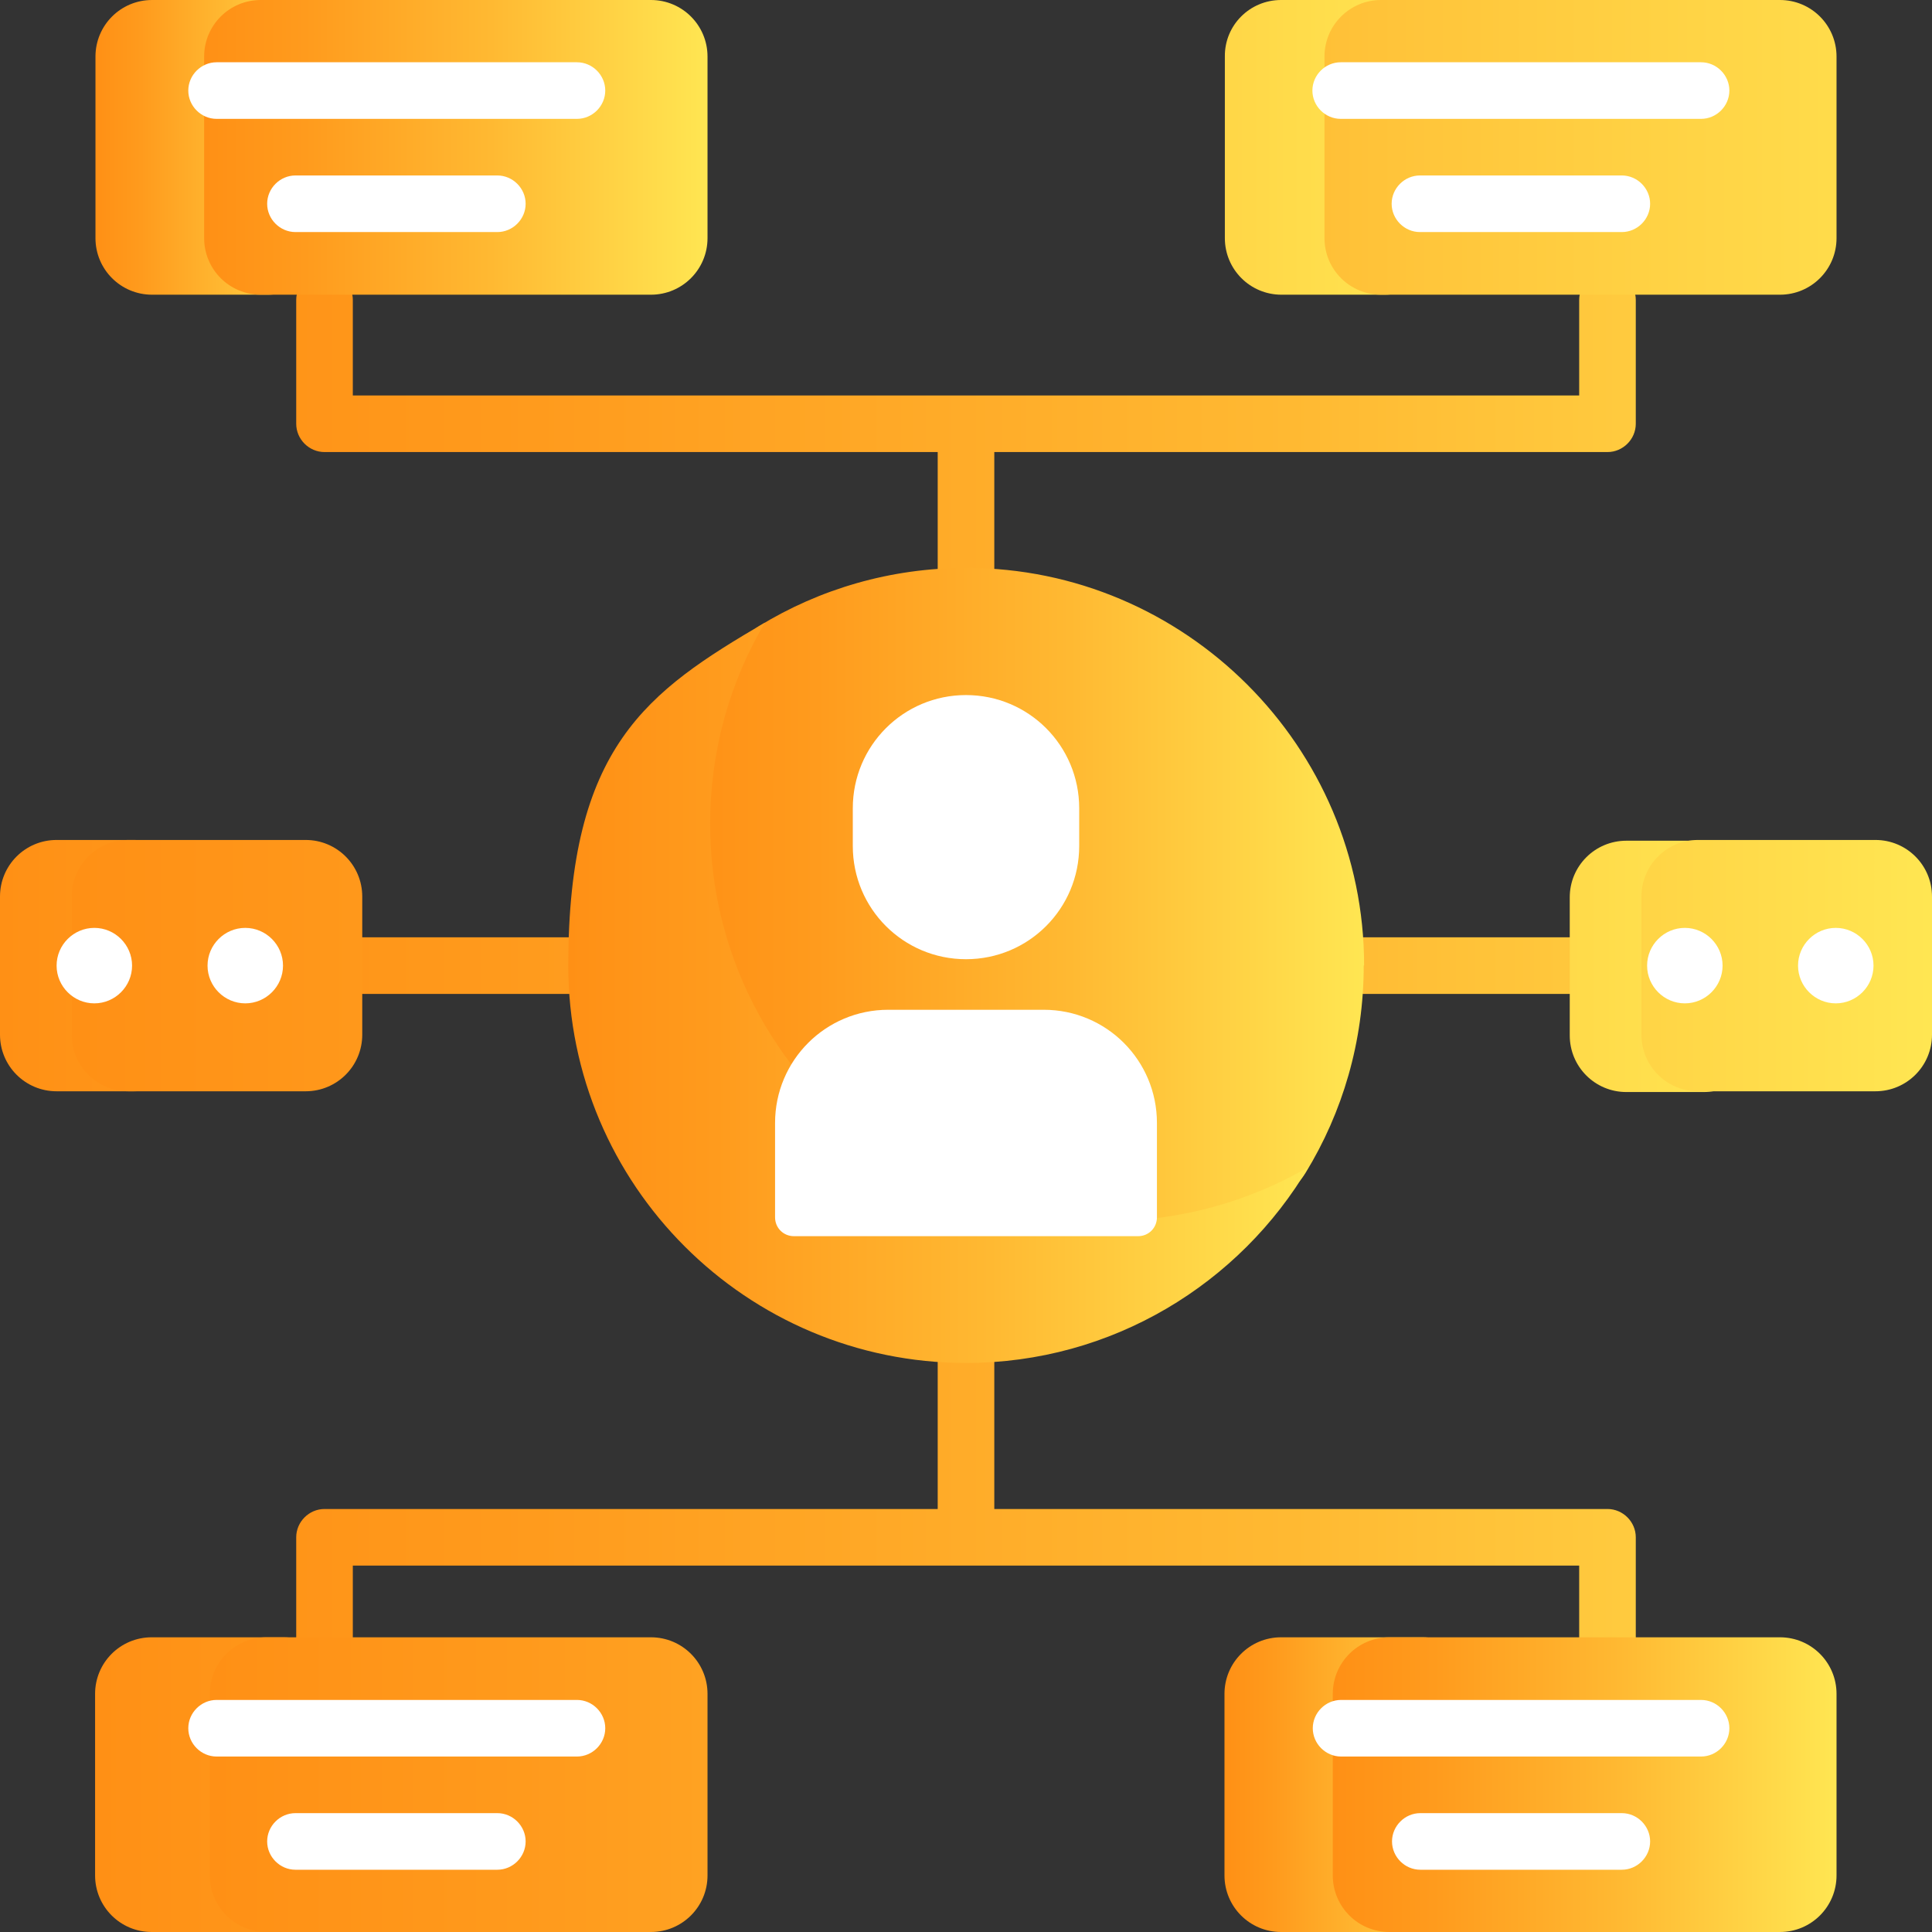
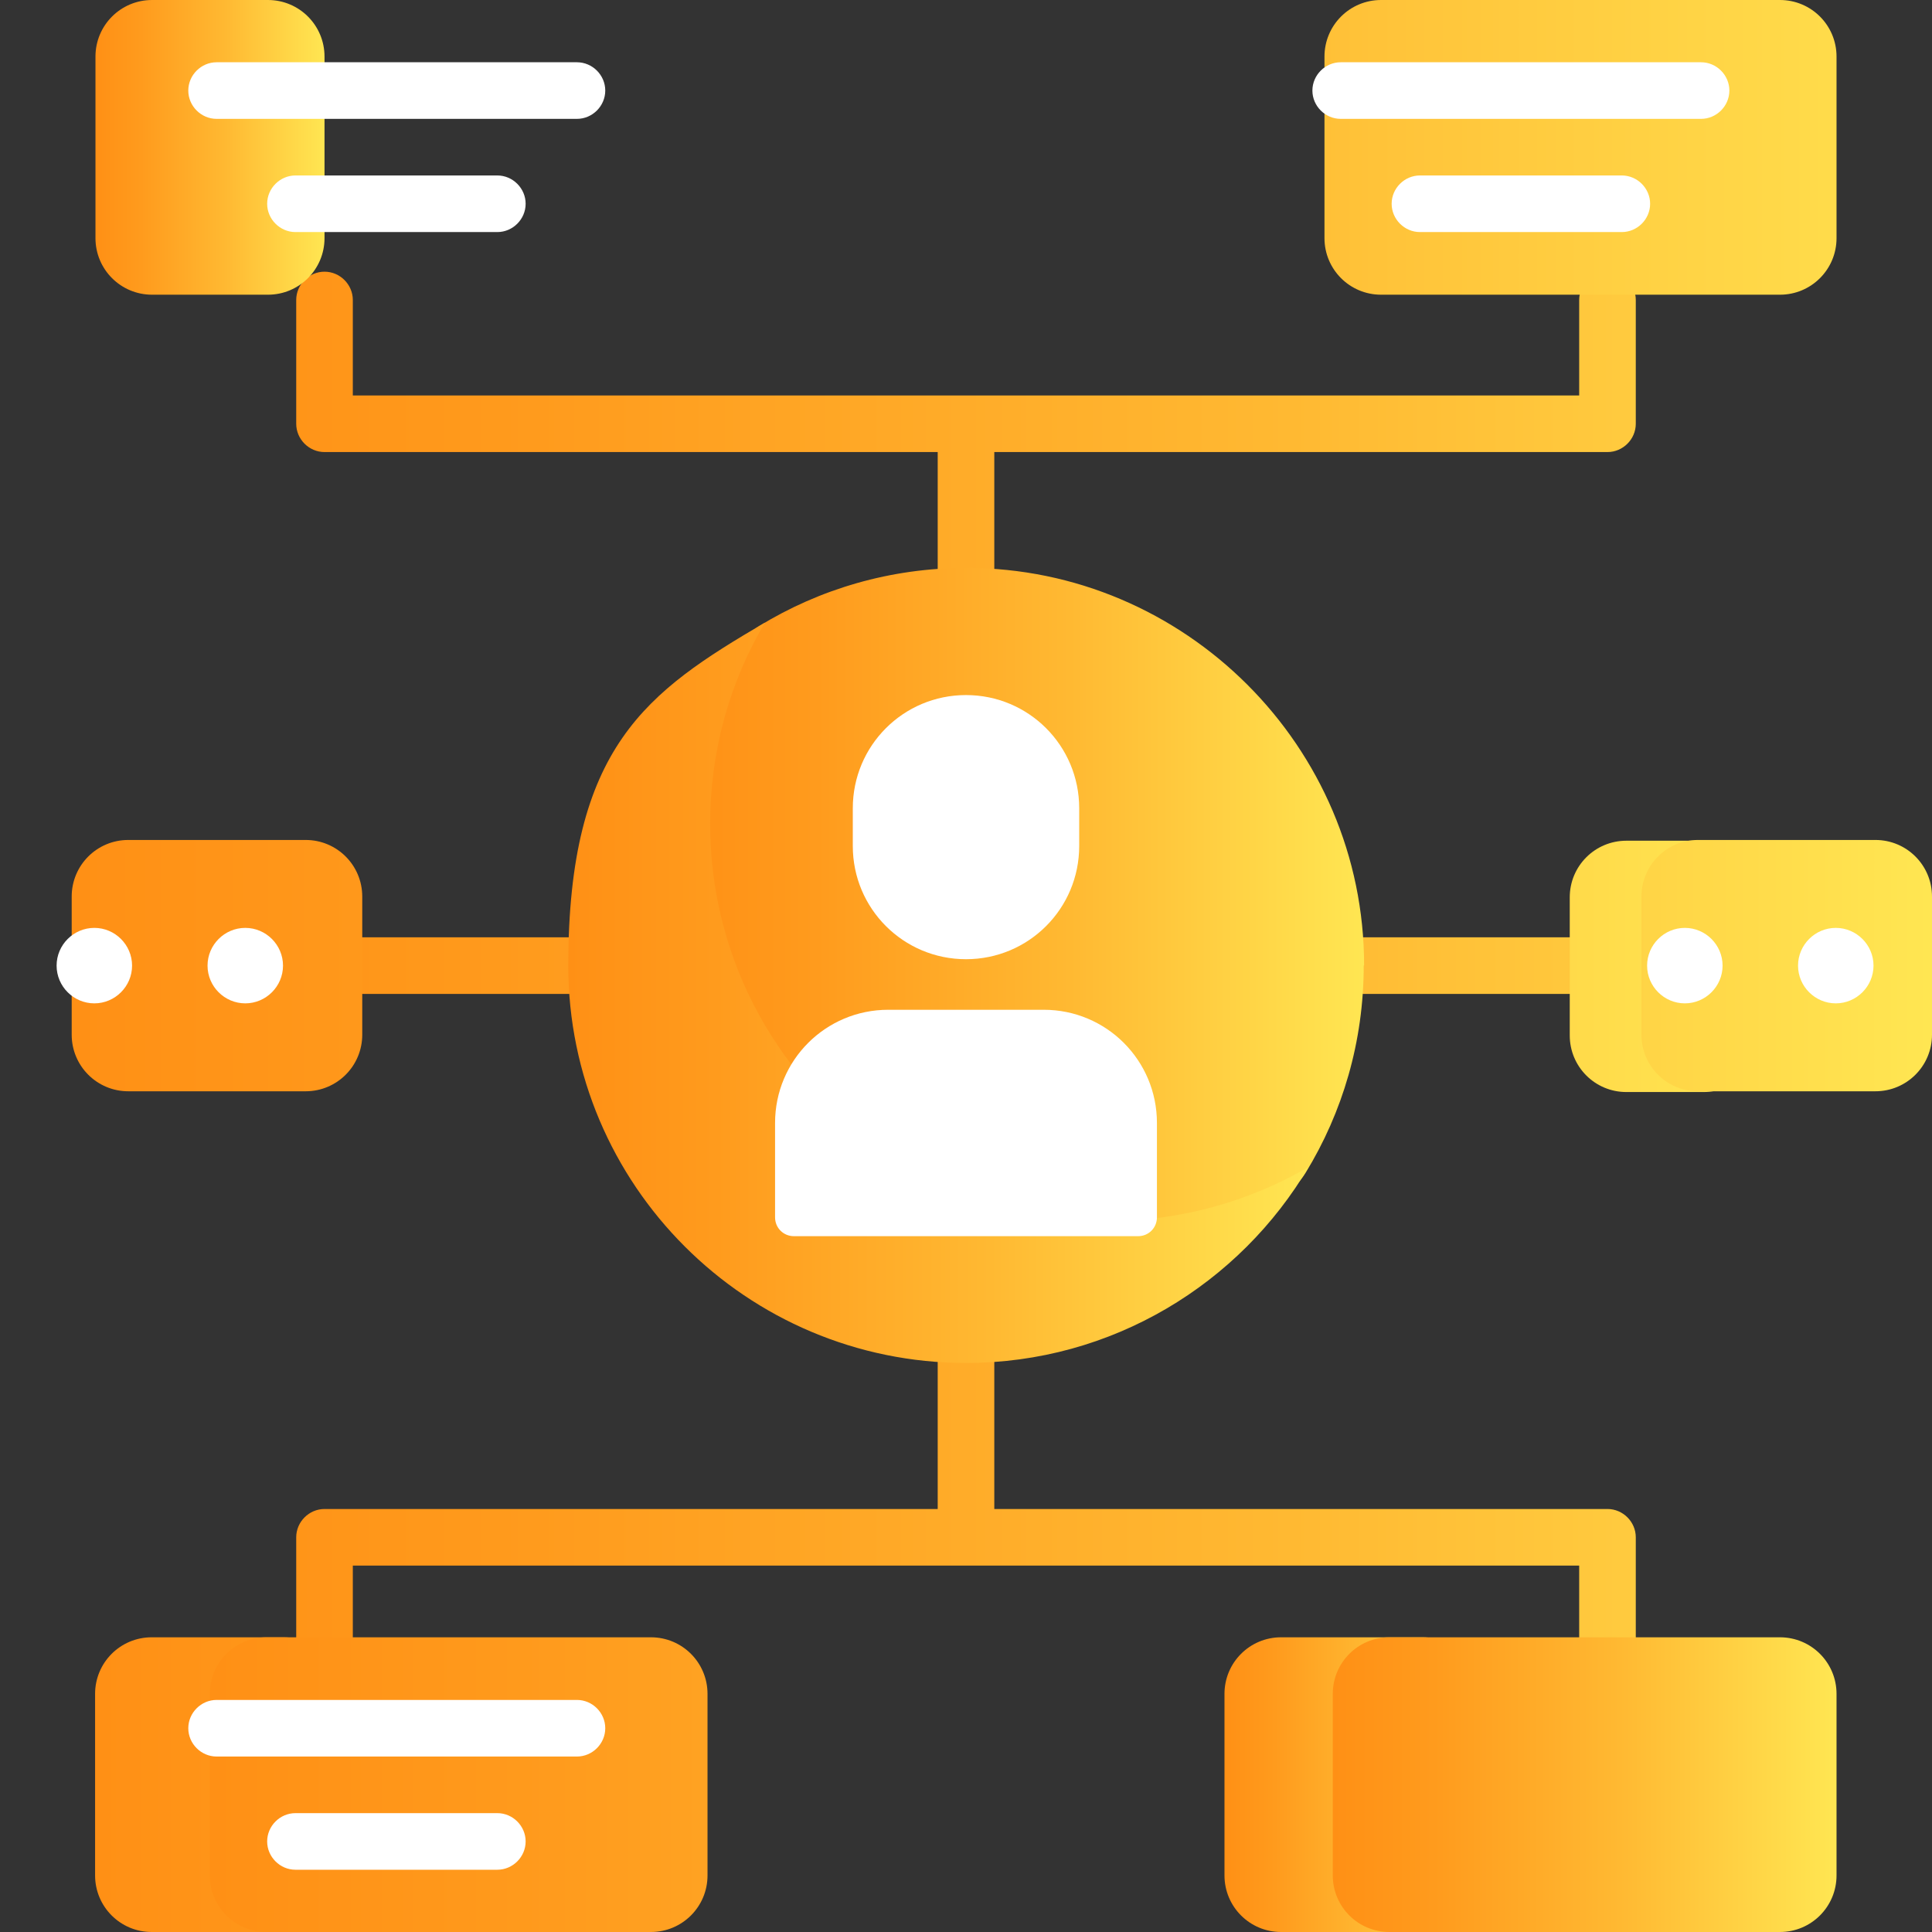
<svg xmlns="http://www.w3.org/2000/svg" xmlns:xlink="http://www.w3.org/1999/xlink" id="Capa_1" data-name="Capa 1" viewBox="0 0 512 512">
  <rect x="0" y="0" width="512" height="512" fill="#333333" stroke="none" />
  <defs>
    <style>
      .cls-1 {
        fill: #fff;
      }

      .cls-2 {
        fill: url(#Dégradé_sans_nom_10);
      }

      .cls-3 {
        fill: url(#Dégradé_sans_nom_10-11);
      }

      .cls-4 {
        fill: url(#Dégradé_sans_nom_10-10);
      }

      .cls-5 {
        fill: url(#Dégradé_sans_nom_10-9);
      }

      .cls-6 {
        fill: url(#Dégradé_sans_nom_10-5);
      }

      .cls-7 {
        fill: url(#Dégradé_sans_nom_10-6);
      }

      .cls-8 {
        fill: url(#Dégradé_sans_nom_10-4);
      }

      .cls-9 {
        fill: url(#Dégradé_sans_nom_10-7);
      }

      .cls-10 {
        fill: url(#Dégradé_sans_nom_10-8);
      }

      .cls-11 {
        fill: url(#Dégradé_sans_nom_10-3);
      }

      .cls-12 {
        fill: url(#Dégradé_sans_nom_10-2);
      }
    </style>
    <linearGradient id="Dégradé_sans_nom_10" data-name="Dégradé sans nom 10" x1="34" y1="259.85" x2="574.33" y2="259.85" gradientUnits="userSpaceOnUse">
      <stop offset="0" stop-color="#ff9015" />
      <stop offset=".2" stop-color="#ff9b1d" />
      <stop offset=".57" stop-color="#ffb932" />
      <stop offset="1" stop-color="#ffe652" />
    </linearGradient>
    <linearGradient id="Dégradé_sans_nom_10-2" data-name="Dégradé sans nom 10" x1="180" y1="241.2" x2="361.5" y2="241.2" xlink:href="#Dégradé_sans_nom_10" />
    <linearGradient id="Dégradé_sans_nom_10-3" data-name="Dégradé sans nom 10" x1="150.6" y1="263.1" x2="346.9" y2="263.1" xlink:href="#Dégradé_sans_nom_10" />
    <linearGradient id="Dégradé_sans_nom_10-4" data-name="Dégradé sans nom 10" x1="25.3" y1="39.05" x2="86" y2="39.05" xlink:href="#Dégradé_sans_nom_10" />
    <linearGradient id="Dégradé_sans_nom_10-5" data-name="Dégradé sans nom 10" x1="54.1" y1="39.05" x2="187.5" y2="39.05" xlink:href="#Dégradé_sans_nom_10" />
    <linearGradient id="Dégradé_sans_nom_10-6" data-name="Dégradé sans nom 10" x1="324.5" y1="472.95" x2="392" y2="472.95" xlink:href="#Dégradé_sans_nom_10" />
    <linearGradient id="Dégradé_sans_nom_10-7" data-name="Dégradé sans nom 10" x1="353.2" y1="472.95" x2="486.7" y2="472.95" xlink:href="#Dégradé_sans_nom_10" />
    <linearGradient id="Dégradé_sans_nom_10-8" data-name="Dégradé sans nom 10" x1="0" y1="144.6" x2="382" y2="144.6" xlink:href="#Dégradé_sans_nom_10" />
    <linearGradient id="Dégradé_sans_nom_10-9" data-name="Dégradé sans nom 10" x1="19" y1="144.6" x2="538.96" y2="144.6" xlink:href="#Dégradé_sans_nom_10" />
    <linearGradient id="Dégradé_sans_nom_10-10" data-name="Dégradé sans nom 10" x1="25.2" y1="367.4" x2="466.5" y2="367.4" xlink:href="#Dégradé_sans_nom_10" />
    <linearGradient id="Dégradé_sans_nom_10-11" data-name="Dégradé sans nom 10" x1="55.6" y1="367.3" x2="512" y2="367.3" xlink:href="#Dégradé_sans_nom_10" />
  </defs>
  <path class="cls-2" d="M78.5,112.3v-32.8c0-4.1,3.4-7.5,7.5-7.5s7.5,3.4,7.5,7.5v25.3h325v-25.3c0-4.1,3.4-7.5,7.5-7.5s7.5,3.4,7.5,7.5v32.8c0,4.1-3.4,7.5-7.5,7.5h-162.5v62.2c0,4.1-3.4,7.5-7.5,7.5s-7.5-3.4-7.5-7.5v-62.2H86c-4.1,0-7.5-3.4-7.5-7.5ZM426,399.9h-162.5v-62.2c0-4.1-3.4-7.5-7.5-7.5s-7.5,3.4-7.5,7.5v62.2H86c-4.1,0-7.5,3.4-7.5,7.5v32.8c0,4.1,3.4,7.5,7.5,7.5s7.5-3.4,7.5-7.5v-25.3h325v25.3c0,4.1,3.4,7.5,7.5,7.5s7.5-3.4,7.5-7.5v-32.8c0-4.1-3.4-7.5-7.5-7.5ZM470.5,248.4H41.5c-4.1,0-7.5,3.4-7.5,7.5s3.4,7.5,7.5,7.5h429.1c4.1,0,7.5-3.4,7.5-7.5s-3.4-7.5-7.5-7.5h-.1Z" />
  <path class="cls-12" d="M361.4,255.9c0,20.1-5.6,38.9-15.4,54.9-1.4,2.3-3.4,4.3-5.7,5.7-16,9.8-34.8,15.4-54.9,15.4-58,0-105.4-47.4-105.4-105.3s5.6-38.9,15.4-54.9c1.4-2.3,3.4-4.3,5.8-5.8,16-9.8,34.8-15.4,54.9-15.4,58,0,105.4,47.4,105.4,105.3h0l-.1.1Z" />
  <path class="cls-11" d="M346.9,309.1c-18.3,31.1-52.2,52.1-90.9,52.1-58.2,0-105.4-47.2-105.4-105.3s20.9-72.6,52.1-90.9c-9.2,15.6-14.5,33.8-14.5,53.3,0,58.2,47.2,105.3,105.4,105.3,19.4,0,37.7-5.3,53.3-14.4v-.1Z" />
  <path class="cls-1" d="M226,224.2v-10c0-16.6,13.4-30,30-30s30,13.4,30,30v10c0,16.6-13.4,30-30,30s-30-13.4-30-30ZM276.6,267.6h-41.2c-16.6,0-30,13.4-30,30v25c0,2.8,2.2,5,5,5h91.2c2.8,0,5-2.2,5-5v-25c0-16.6-13.4-30-30-30Z" />
  <path class="cls-8" d="M86,15v48.1c0,8.3-6.7,15-15,15h-30.7c-8.3,0-15-6.7-15-15V15c0-8.3,6.7-15,15-15h30.7c8.3,0,15,6.7,15,15Z" />
-   <path class="cls-6" d="M187.5,15v48.1c0,8.3-6.7,15-15,15h-103.4c-8.3,0-15-6.7-15-15V15c0-8.3,6.7-15,15-15h103.4c8.3,0,15,6.7,15,15Z" />
  <path class="cls-1" d="M152.8,31.5H57.4c-4.1,0-7.5-3.4-7.5-7.5s3.4-7.5,7.5-7.5h95.5c4.1,0,7.5,3.4,7.5,7.5s-3.4,7.5-7.5,7.5h-.1ZM139.3,54c0-4.1-3.4-7.5-7.5-7.5h-53.5c-4.1,0-7.5,3.4-7.5,7.5s3.4,7.5,7.5,7.5h53.5c4.1,0,7.5-3.4,7.5-7.5Z" />
  <path class="cls-7" d="M392,448.9v48.1c0,8.3-6.7,15-15,15h-37.5c-8.3,0-15-6.7-15-15v-48.1c0-8.3,6.7-15,15-15h37.5c8.3,0,15,6.7,15,15Z" />
  <path class="cls-9" d="M486.7,448.9v48.1c0,8.3-6.7,15-15,15h-103.5c-8.3,0-15-6.7-15-15v-48.1c0-8.3,6.7-15,15-15h103.5c8.3,0,15,6.7,15,15Z" />
-   <path class="cls-1" d="M437.3,488c0,4.1-3.4,7.5-7.5,7.5h-53.4c-4.1,0-7.5-3.4-7.5-7.5s3.4-7.5,7.5-7.5h53.4c4.1,0,7.5,3.4,7.5,7.5h0ZM450.8,450.5h-95.4c-4.1,0-7.5,3.4-7.5,7.5s3.4,7.5,7.5,7.5h95.4c4.1,0,7.5-3.4,7.5-7.5s-3.4-7.5-7.5-7.5h0Z" />
-   <path class="cls-10" d="M382,15v48.1c0,8.3-6.7,15-15,15h-27.4c-8.3,0-15-6.7-15-15V15c-.1-8.3,6.6-15,14.9-15h27.4c8.3,0,15.1,6.7,15.1,15ZM50.5,274.2v-36.6c0-8.3-6.7-15-15-15H15c-8.3,0-15,6.7-15,15v36.6c0,8.3,6.7,15,15,15h20.5c8.3,0,15-6.7,15-15Z" />
  <path class="cls-5" d="M471.7,78.1h-105.7c-8.3,0-15-6.7-15-15V15c0-8.3,6.7-15,15-15h105.7c8.3,0,15,6.7,15,15v48.1c0,8.3-6.7,15-15,15ZM96,274.2v-36.6c0-8.3-6.7-15-15-15h-47c-8.3,0-15,6.7-15,15v36.6c0,8.3,6.7,15,15,15h47c8.3,0,15-6.7,15-15Z" />
  <path class="cls-4" d="M75.1,512h-34.9c-8.3,0-15-6.7-15-15v-48.1c0-8.3,6.7-15,15-15h34.9c8.3,0,15,6.7,15,15v48.1c0,8.3-6.7,15-15,15ZM466.5,274.4v-36.6c0-8.3-6.7-15-15-15h-20.5c-8.3,0-15,6.7-15,15v36.6c0,8.3,6.7,15,15,15h20.5c8.3,0,15-6.7,15-15Z" />
  <path class="cls-3" d="M172.5,512h-101.9c-8.3,0-15-6.7-15-15v-48.1c0-8.3,6.7-15,15-15h101.9c8.3,0,15,6.7,15,15v48.1c0,8.3-6.7,15-15,15ZM512,274.2v-36.6c0-8.3-6.7-15-15-15h-47c-8.3,0-15,6.7-15,15v36.6c0,8.3,6.7,15,15,15h47c8.3,0,15-6.7,15-15Z" />
  <path class="cls-1" d="M450.8,31.5h-95.5c-4.1,0-7.5-3.4-7.5-7.5s3.4-7.5,7.5-7.5h95.5c4.1,0,7.5,3.4,7.5,7.5s-3.4,7.5-7.5,7.5ZM437.3,54c0-4.1-3.4-7.5-7.5-7.5h-53.5c-4.1,0-7.5,3.4-7.5,7.5s3.4,7.5,7.5,7.5h53.5c4.1,0,7.5-3.4,7.5-7.5ZM65,245.9c-5.5,0-10,4.5-10,10s4.5,10,10,10,10-4.5,10-10-4.5-10-10-10ZM25,245.9c-5.5,0-10,4.5-10,10s4.5,10,10,10,10-4.5,10-10-4.5-10-10-10Z" />
  <path class="cls-1" d="M152.8,465.5H57.4c-4.1,0-7.5-3.4-7.5-7.5s3.4-7.5,7.5-7.5h95.5c4.1,0,7.5,3.4,7.5,7.5s-3.4,7.5-7.5,7.5h-.1ZM139.3,488c0-4.1-3.4-7.5-7.5-7.5h-53.5c-4.1,0-7.5,3.4-7.5,7.5s3.4,7.5,7.5,7.5h53.5c4.1,0,7.5-3.4,7.5-7.5ZM486.5,245.9c-5.5,0-10,4.5-10,10s4.5,10,10,10,10-4.5,10-10-4.5-10-10-10h0ZM446.5,245.9c-5.5,0-10,4.5-10,10s4.5,10,10,10,10-4.5,10-10-4.5-10-10-10h0Z" />
</svg>